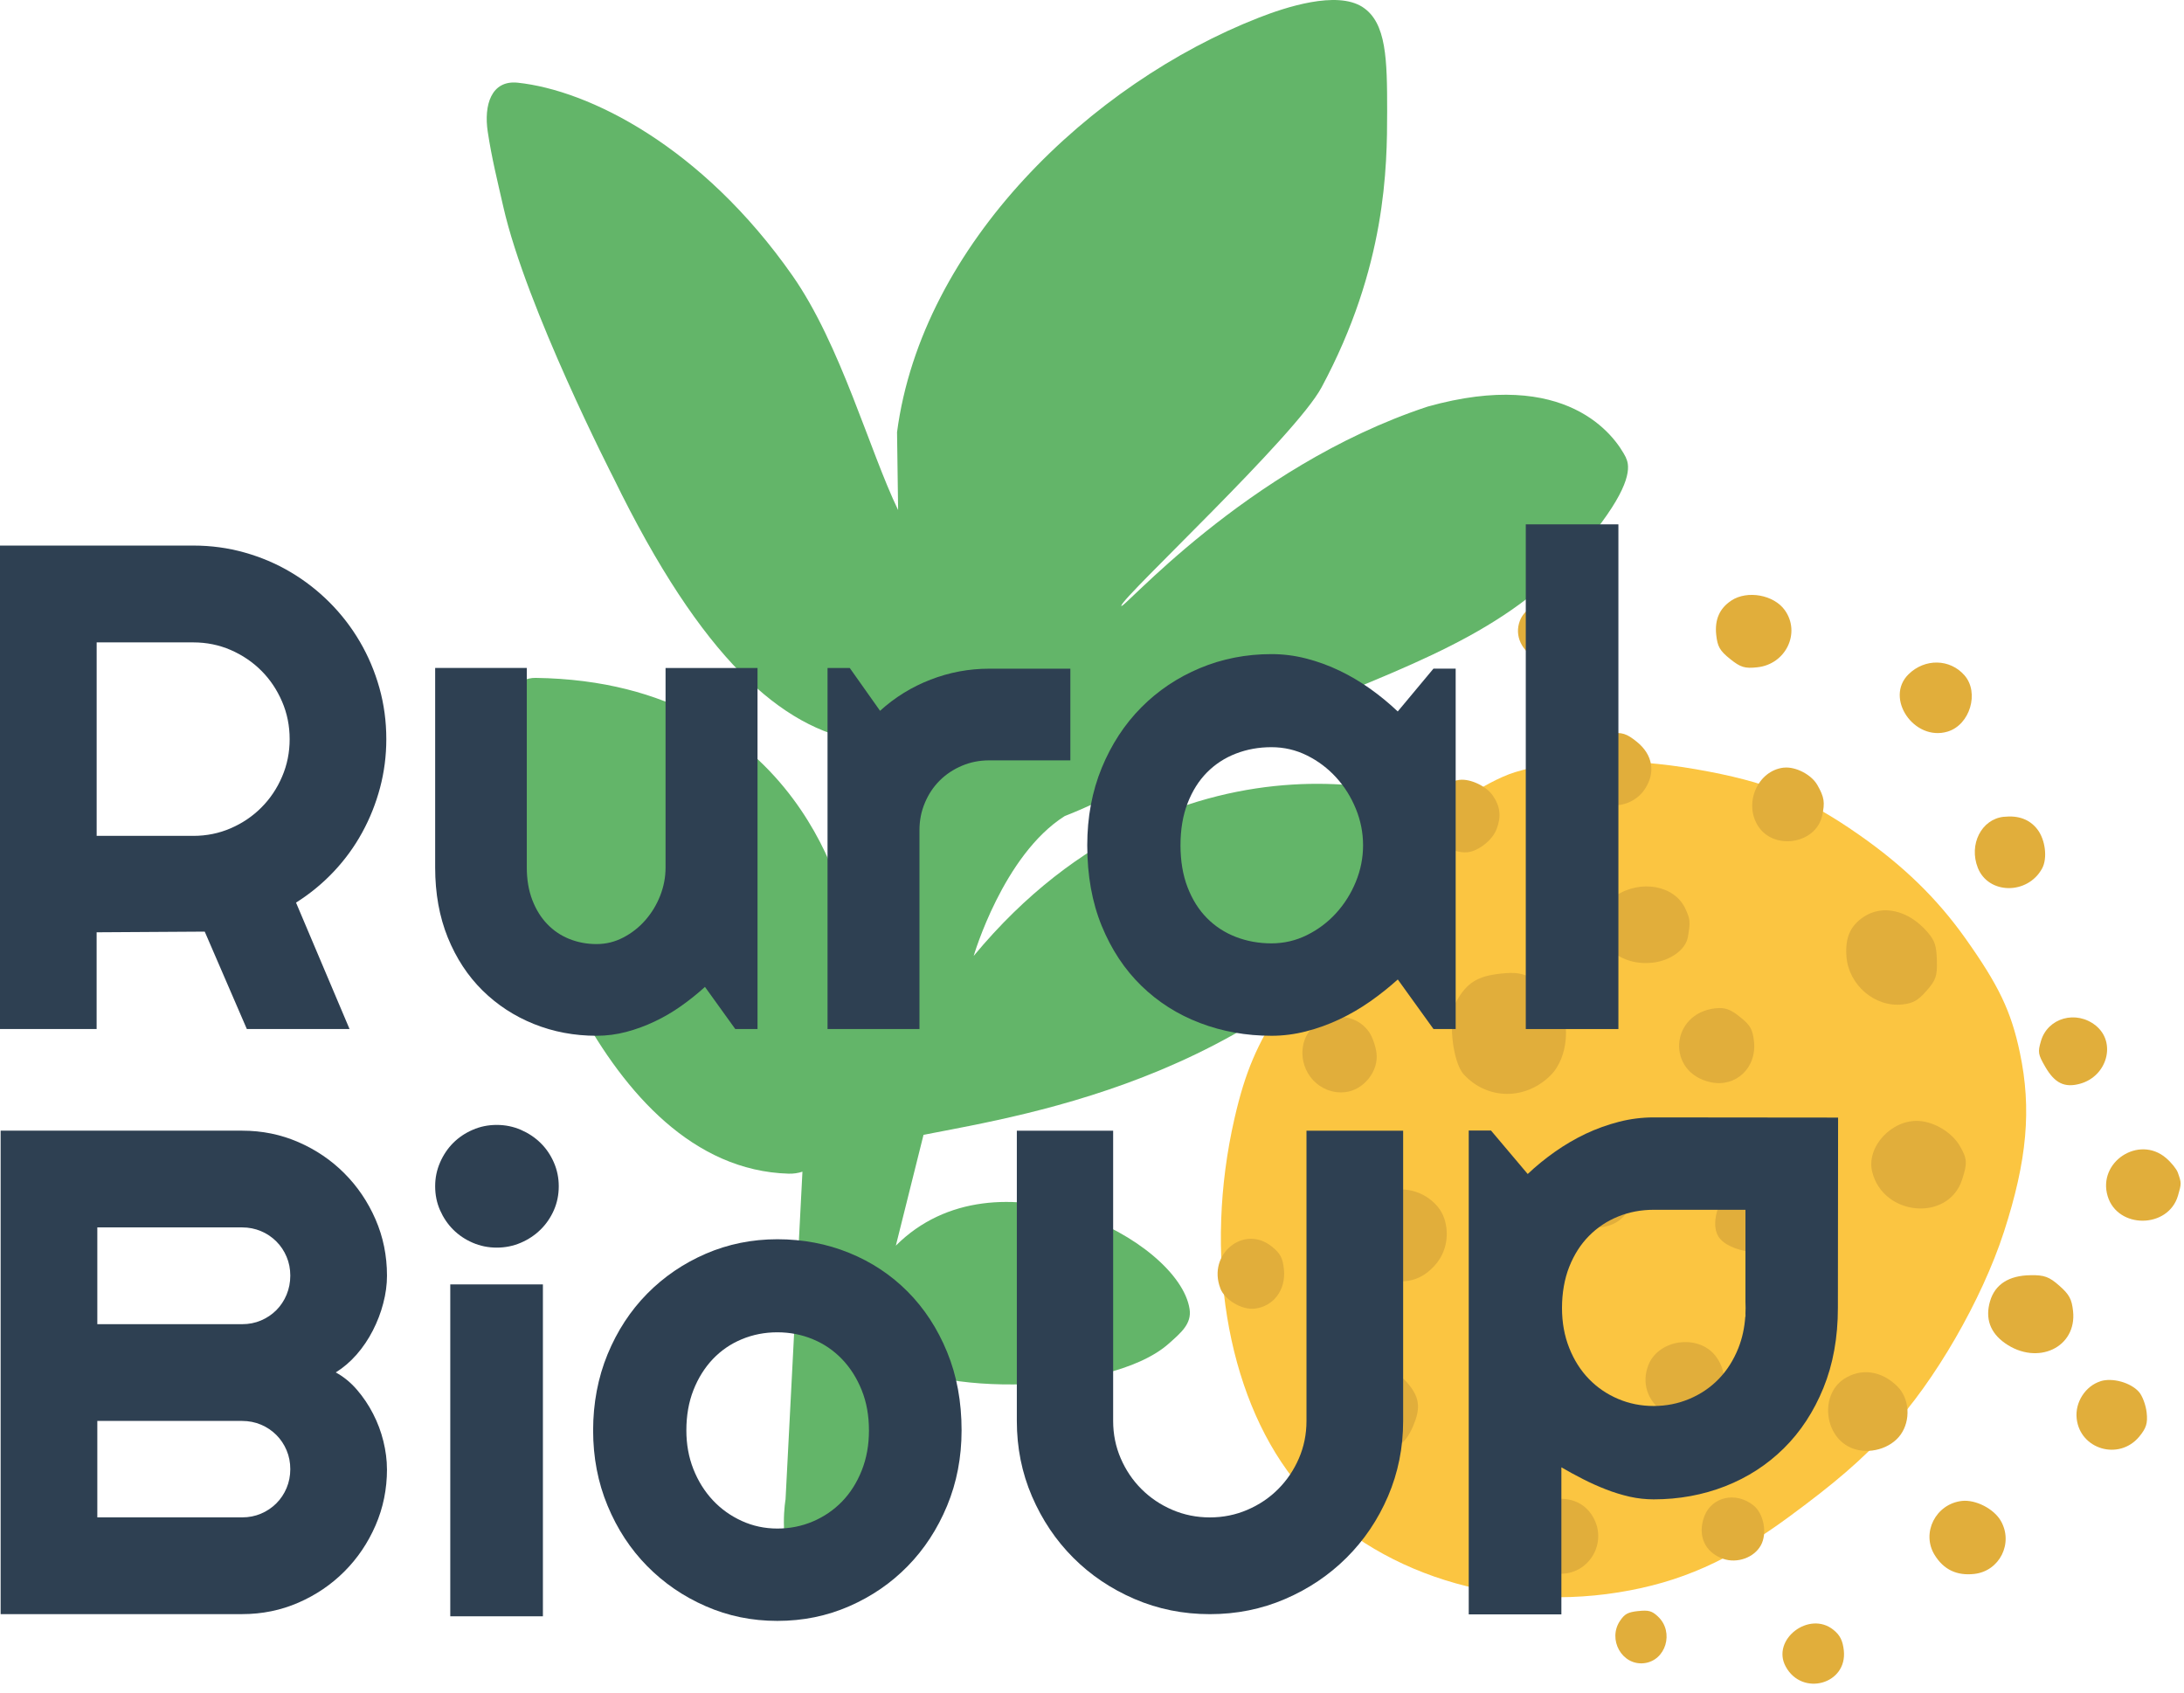
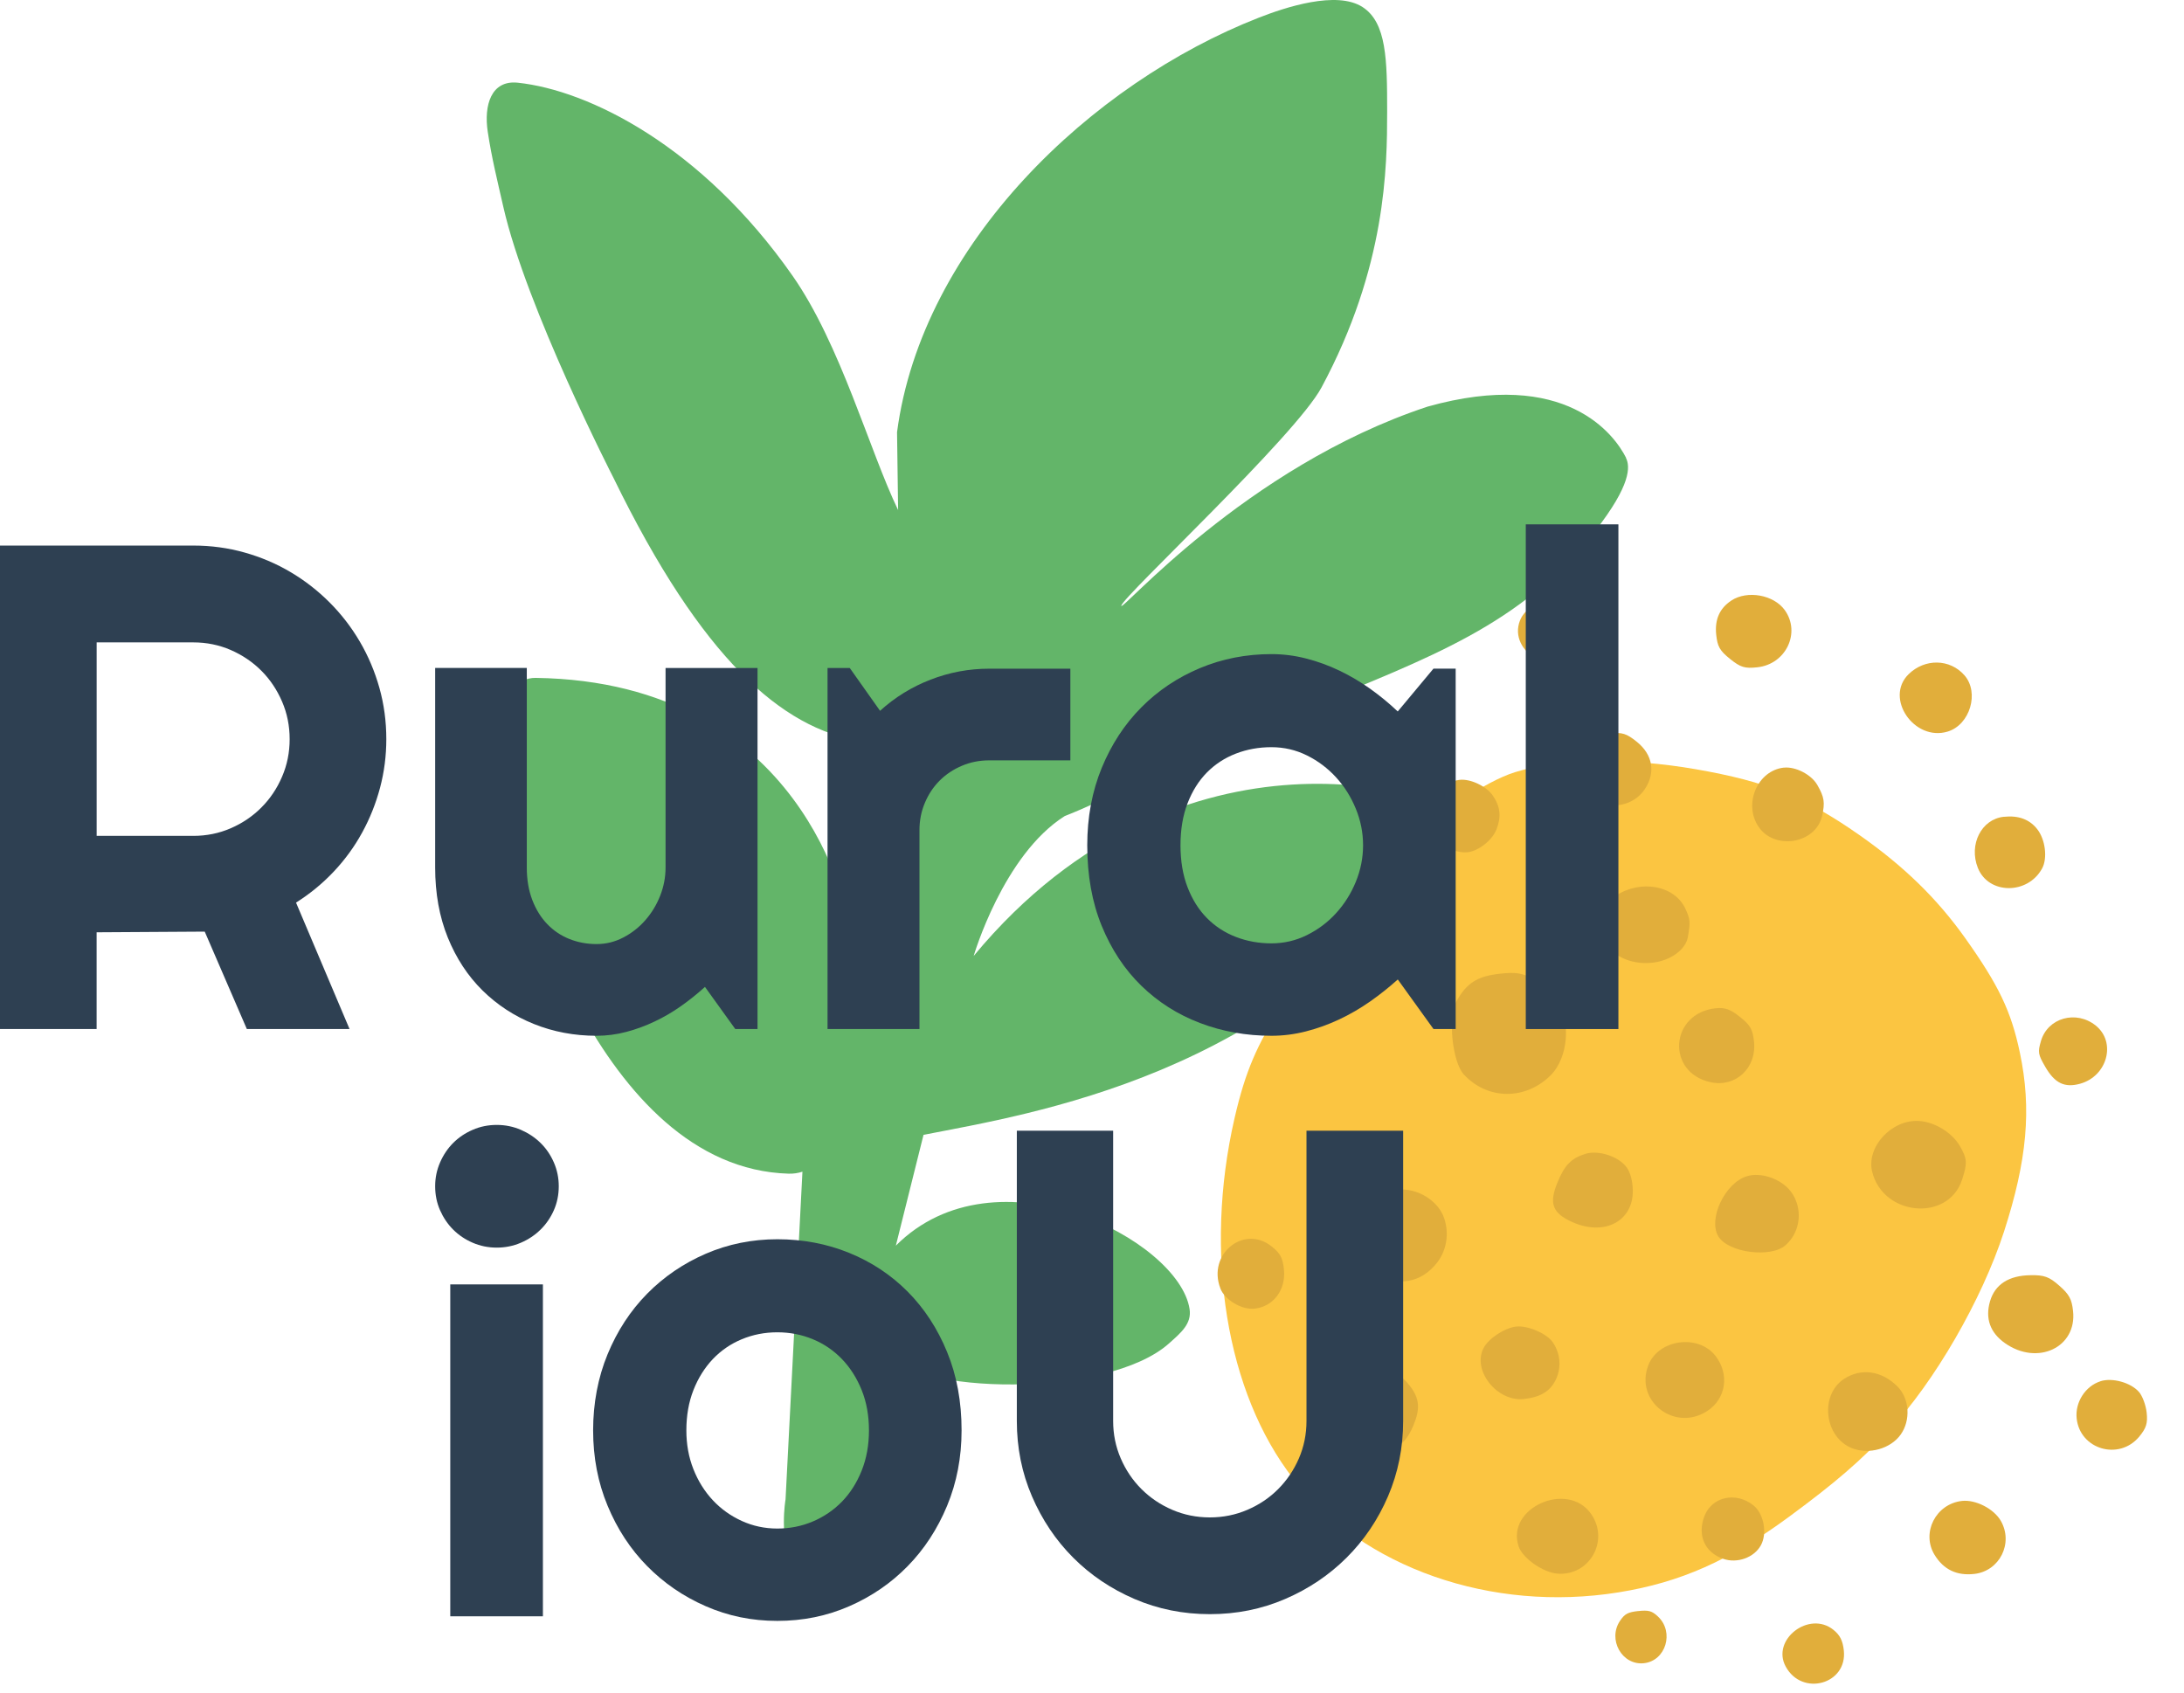
<svg xmlns="http://www.w3.org/2000/svg" width="120" height="93" viewBox="0 0 120 93" fill="none">
  <path d="M89.344 25.154C88.725 23.921 86.07 20.197 78.435 22.343C68.376 25.672 61.483 33.785 61.61 33.276C61.745 32.729 71.178 23.955 72.609 21.291C76.176 14.654 76.215 9.166 76.217 6.128C76.217 3.284 76.189 1.246 74.866 0.388C73.445 -0.532 70.626 0.399 69.163 0.972C59.966 4.567 50.656 13.4 49.288 23.745C49.282 23.79 49.353 27.978 49.347 28.027C47.767 24.751 46.193 18.938 43.546 15.151C38.558 8.02 32.338 4.955 28.446 4.544C26.987 4.391 26.578 5.784 26.799 7.237C27.023 8.714 27.322 9.897 27.655 11.364C28.916 16.919 33.71 26.261 33.71 26.261C38.577 36.246 42.974 40.005 47.24 40.713C48.162 43.13 48.243 46.424 46.974 52.208C46.864 51.576 46.725 50.956 46.555 50.354C46.555 50.354 44.286 37.452 29.421 37.247C28.454 37.235 27.59 38.184 27.126 38.988C26.412 40.228 26.731 40.461 27.69 44.517C28.364 47.371 32.829 64.184 43.333 64.489C43.599 64.497 43.851 64.458 44.09 64.38L43.162 82.384C43.16 82.396 42.782 84.573 43.575 86.118C43.744 86.448 44.061 86.679 44.452 86.82C44.541 86.957 44.609 87.049 44.633 87.055L44.619 86.875C46.072 87.288 48.319 86.57 48.025 85.06C47.876 84.285 48.033 76.581 48.094 73.84C48.145 73.813 48.194 73.784 48.245 73.758C48.307 73.909 48.384 74.052 48.472 74.189C50.093 76.68 60.866 76.841 64.241 73.807C64.874 73.238 65.49 72.741 65.361 71.922C64.766 68.115 54.727 62.934 49.222 68.444L50.743 62.355C56.592 61.209 70.369 59.103 78.666 46.995C79.631 45.587 79.659 45.595 79.77 44.955C79.978 43.745 64.934 38.722 53.499 52.525C53.499 52.525 55.118 46.978 58.501 44.84C60.776 43.958 64.631 41.912 71.818 38.914C78.48 36.136 83.576 34.386 87.646 29.175C89.616 26.654 89.578 25.635 89.338 25.161L89.344 25.154Z" fill="#63B569" />
  <path d="M77.178 46.293C78.971 44.789 81.565 42.947 83.243 42.428C85.665 41.677 89.465 41.617 93.185 42.268C97.088 42.949 99.166 43.786 102.157 45.877C104.6 47.586 106.429 49.368 107.975 51.541C109.825 54.144 110.503 55.564 110.982 57.839C111.634 60.929 111.382 63.75 110.107 67.685C108.89 71.429 106.294 75.922 103.813 78.576C102.21 80.289 100.877 81.441 98.318 83.327C95.027 85.75 92.329 86.949 88.925 87.495C81.951 88.616 74.878 86.145 71.056 81.244C67.378 76.53 66.129 68.878 67.828 61.459C68.433 58.819 69.083 57.405 70.373 55.359C70.937 54.463 73.245 52.132 73.776 51.144C74.88 49.088 75.906 47.361 77.18 46.293" fill="#FBC541" />
-   <path d="M119.012 63.627C119.299 63.871 119.589 64.231 119.658 64.423C119.865 65 119.865 65.027 119.669 65.698C119.135 67.515 116.355 67.537 115.807 65.729C115.237 63.846 117.52 62.351 119.012 63.627Z" fill="#E1AE3B" />
  <path d="M112.142 57.194C112.516 55.924 114.076 55.486 115.151 56.351C116.292 57.268 115.789 59.132 114.291 59.547C113.442 59.783 112.899 59.519 112.38 58.623C111.979 57.931 111.96 57.814 112.142 57.194Z" fill="#E1AE3B" />
  <path d="M115.413 75.892C116.067 75.685 117.075 75.967 117.527 76.483C117.715 76.698 117.903 77.205 117.948 77.612C118.013 78.202 117.927 78.472 117.535 78.944C116.429 80.268 114.289 79.642 114.103 77.944C114.005 77.054 114.579 76.158 115.415 75.894" fill="#E1AE3B" />
  <path d="M110.094 44.881C110.902 44.793 111.515 45.02 111.938 45.562C112.384 46.133 112.51 47.16 112.202 47.721C111.407 49.174 109.254 49.153 108.672 47.684C108.165 46.403 108.868 45.014 110.092 44.879" fill="#E1AE3B" />
  <path d="M104.865 37.048C105.761 36.169 107.14 36.193 107.938 37.106C108.768 38.055 108.24 39.825 107.016 40.197C105.174 40.756 103.535 38.358 104.865 37.048Z" fill="#E1AE3B" />
  <path d="M111.564 70.066C112.326 70.056 112.59 70.152 113.148 70.643C113.694 71.124 113.833 71.378 113.904 72.035C114.123 74.034 111.954 75.059 110.166 73.803C109.346 73.226 109.066 72.44 109.344 71.495C109.616 70.572 110.374 70.083 111.564 70.068" fill="#E1AE3B" />
  <path d="M105.433 61.592C106.3 61.643 107.269 62.238 107.692 62.981C108.091 63.678 108.103 63.908 107.805 64.822C107.044 67.147 103.463 66.827 102.866 64.38C102.535 63.022 103.931 61.505 105.431 61.593" fill="#E1AE3B" />
  <path d="M107.803 82.47C108.553 82.388 109.554 82.902 109.935 83.565C110.64 84.792 109.869 86.329 108.475 86.482C107.51 86.589 106.793 86.243 106.296 85.435C105.552 84.222 106.362 82.63 107.803 82.47Z" fill="#E1AE3B" />
-   <path d="M102.406 50.375C103.453 49.679 104.88 50.021 105.904 51.214C106.309 51.686 106.399 51.954 106.421 52.771C106.446 53.626 106.37 53.849 105.859 54.434C105.391 54.97 105.117 55.126 104.528 55.191C103.018 55.357 101.576 54.125 101.454 52.564C101.374 51.531 101.66 50.87 102.404 50.375" fill="#E1AE3B" />
  <path d="M101.315 75.771C102.251 75.147 103.408 75.315 104.271 76.197C104.919 76.859 104.992 78.04 104.432 78.826C103.88 79.601 102.697 79.935 101.771 79.577C100.242 78.985 99.964 76.669 101.315 75.769" fill="#E1AE3B" />
  <path d="M98.011 42.18C98.657 42.108 99.528 42.561 99.855 43.134C100.239 43.807 100.282 44.097 100.113 44.838C99.763 46.364 97.492 46.737 96.615 45.413C95.783 44.159 96.57 42.338 98.011 42.178" fill="#E1AE3B" />
  <path d="M95.125 32.999C96.006 32.418 97.462 32.68 98.067 33.527C98.952 34.767 98.128 36.492 96.566 36.664C95.867 36.742 95.636 36.67 95.06 36.208C94.491 35.751 94.367 35.528 94.297 34.873C94.211 34.041 94.483 33.425 95.125 33.001" fill="#E1AE3B" />
  <path d="M95.986 64.628C96.762 64.392 97.86 64.771 98.389 65.459C99.078 66.357 98.954 67.677 98.105 68.421C97.29 69.139 94.945 68.829 94.412 67.93C93.841 66.969 94.784 64.992 95.986 64.628Z" fill="#E1AE3B" />
  <path d="M98.118 91.575C97.308 90.096 99.401 88.477 100.736 89.552C101.098 89.842 101.249 90.141 101.309 90.687C101.511 92.539 99.023 93.233 98.118 91.575Z" fill="#E1AE3B" />
  <path d="M94.266 55.402C94.775 55.347 95.08 55.455 95.605 55.877C96.176 56.335 96.3 56.554 96.374 57.231C96.531 58.672 95.374 59.758 93.999 59.466C91.533 58.938 91.748 55.676 94.266 55.4" fill="#E1AE3B" />
  <path d="M93.649 83.305C94.062 82.233 95.386 81.944 96.347 82.718C96.913 83.174 97.114 84.248 96.752 84.907C96.38 85.586 95.45 85.92 94.677 85.65C93.663 85.298 93.248 84.35 93.649 83.305Z" fill="#E1AE3B" />
  <path d="M88.764 49.223C90.152 48.31 91.999 48.646 92.596 49.916C92.872 50.506 92.885 50.641 92.74 51.492C92.621 52.177 91.781 52.787 90.806 52.895C88.234 53.178 86.767 50.538 88.766 49.223" fill="#E1AE3B" />
  <path d="M90.565 75.018C91.115 73.586 93.32 73.281 94.263 74.507C95.033 75.509 94.841 76.837 93.827 77.514C92.039 78.707 89.805 76.999 90.565 75.02" fill="#E1AE3B" />
  <path d="M88.472 40.298C89.124 40.226 89.371 40.304 89.935 40.758C90.814 41.466 90.98 42.452 90.373 43.363C89.459 44.73 87.235 44.484 86.621 42.949C86.111 41.671 86.951 40.465 88.469 40.298" fill="#E1AE3B" />
  <path d="M83.516 34.096C83.944 32.985 85.779 32.688 86.579 33.603C87.075 34.172 87.11 35.26 86.648 35.837C85.466 37.312 82.84 35.854 83.514 34.096" fill="#E1AE3B" />
  <path d="M87.122 63.396C87.84 63.177 88.952 63.55 89.383 64.149C89.583 64.429 89.706 64.898 89.714 65.409C89.741 67.106 88.148 67.936 86.388 67.147C85.305 66.66 85.103 66.136 85.563 65.002C85.959 64.02 86.333 63.638 87.124 63.396" fill="#E1AE3B" />
  <path d="M84.281 53.796C84.723 54.025 85.279 54.498 85.516 54.85C86.34 56.071 86.18 58.121 85.185 59.099C83.799 60.462 81.728 60.438 80.434 59.042C79.794 58.355 79.543 55.881 80.023 55.019C80.583 54.017 81.162 53.645 82.384 53.505C83.282 53.403 83.625 53.456 84.281 53.796Z" fill="#E1AE3B" />
  <path d="M83.441 84.966C82.729 82.851 86.143 81.332 87.429 83.194C88.441 84.655 87.337 86.603 85.575 86.466C84.782 86.405 83.657 85.615 83.439 84.966" fill="#E1AE3B" />
  <path d="M80.201 42.849C80.794 42.784 81.662 43.195 82.016 43.704C82.433 44.306 82.496 44.865 82.229 45.56C81.996 46.164 81.248 46.759 80.636 46.827C79.678 46.931 78.351 45.955 78.255 45.075C78.159 44.193 79.242 42.953 80.201 42.849Z" fill="#E1AE3B" />
  <path d="M83.316 72.89C83.942 72.823 84.982 73.269 85.313 73.747C85.728 74.347 85.8 75.106 85.504 75.763C85.203 76.432 84.663 76.767 83.727 76.87C82.257 77.031 80.886 75.307 81.509 74.081C81.779 73.547 82.672 72.96 83.316 72.888" fill="#E1AE3B" />
  <path d="M90.013 88.522C90.581 88.461 90.765 88.51 91.096 88.821C92.006 89.674 91.531 91.256 90.325 91.387C89.119 91.518 88.314 90.077 89.019 89.048C89.275 88.674 89.444 88.584 90.013 88.52" fill="#E1AE3B" />
  <path d="M76.781 65.371C77.869 65.252 79.034 65.968 79.357 66.956C79.629 67.785 79.486 68.691 78.977 69.356C77.149 71.742 73.815 69.682 74.948 66.864C75.23 66.162 76.111 65.444 76.781 65.371Z" fill="#E1AE3B" />
  <path d="M75.638 75.378C76.483 75.286 76.953 75.485 77.466 76.15C78.003 76.849 78.048 77.416 77.644 78.359C77.169 79.466 76.581 79.787 75.528 79.509C74.408 79.215 73.899 78.66 73.788 77.612C73.656 76.336 74.33 75.519 75.638 75.376" fill="#E1AE3B" />
-   <path d="M71.589 57.505C71.855 55.787 74.23 55.269 75.228 56.712C75.406 56.967 75.588 57.491 75.633 57.872C75.751 58.868 74.921 59.899 73.909 60.01C72.517 60.161 71.369 58.923 71.589 57.503" fill="#E1AE3B" />
  <path d="M70.908 83.035C71.501 82.969 72.37 83.38 72.724 83.89C73.138 84.49 73.173 84.815 72.922 85.721C72.681 86.589 72.024 87.039 71.098 86.967C70.391 86.914 69.512 86.243 69.269 85.574C68.899 84.563 69.809 83.155 70.908 83.035Z" fill="#E1AE3B" />
  <path d="M67.053 70.791C66.327 68.908 68.351 67.261 69.88 68.493C70.348 68.869 70.481 69.119 70.546 69.747C70.663 70.87 69.972 71.793 68.927 71.906C68.23 71.981 67.296 71.427 67.051 70.793" fill="#E1AE3B" />
  <path d="M5.311 56.542H0V29.977H10.621C11.596 29.977 12.533 30.104 13.434 30.358C14.335 30.611 15.178 30.969 15.96 31.432C16.743 31.894 17.459 32.451 18.107 33.099C18.755 33.748 19.309 34.466 19.773 35.258C20.235 36.048 20.593 36.895 20.846 37.795C21.099 38.697 21.226 39.635 21.226 40.611C21.226 41.525 21.112 42.413 20.883 43.279C20.654 44.142 20.327 44.965 19.901 45.742C19.476 46.52 18.955 47.236 18.338 47.891C17.721 48.545 17.03 49.112 16.265 49.595L19.206 56.542H13.563L11.249 51.189L5.309 51.226V56.542H5.311ZM5.311 35.295V45.928H10.621C11.349 45.928 12.034 45.789 12.676 45.511C13.317 45.233 13.88 44.854 14.36 44.371C14.84 43.891 15.22 43.326 15.498 42.677C15.777 42.029 15.915 41.341 15.915 40.613C15.915 39.884 15.777 39.195 15.498 38.548C15.22 37.902 14.842 37.335 14.36 36.854C13.88 36.373 13.317 35.993 12.676 35.714C12.034 35.436 11.349 35.297 10.621 35.297H5.311V35.295Z" fill="#2E4052" />
  <path d="M38.734 54.226C38.327 54.596 37.892 54.946 37.43 55.273C36.968 55.6 36.483 55.885 35.977 56.124C35.472 56.366 34.95 56.556 34.413 56.699C33.875 56.84 33.33 56.912 32.776 56.912C31.553 56.912 30.406 56.695 29.333 56.264C28.26 55.832 27.32 55.218 26.51 54.42C25.703 53.624 25.067 52.654 24.603 51.512C24.141 50.371 23.91 49.088 23.91 47.668V36.701H28.945V47.668C28.945 48.335 29.047 48.93 29.249 49.456C29.452 49.982 29.728 50.422 30.073 50.78C30.419 51.138 30.823 51.41 31.285 51.594C31.747 51.778 32.244 51.873 32.776 51.873C33.307 51.873 33.783 51.752 34.247 51.512C34.709 51.271 35.114 50.954 35.459 50.559C35.805 50.164 36.077 49.716 36.273 49.217C36.469 48.718 36.569 48.202 36.569 47.67V36.703H41.622V56.542H40.4L38.734 54.226Z" fill="#2E4052" />
  <path d="M50.522 56.542H45.469V36.703H46.69L48.355 39.056C49.169 38.315 50.095 37.744 51.131 37.343C52.168 36.942 53.241 36.742 54.351 36.742H58.811V41.779H54.351C53.819 41.779 53.321 41.877 52.853 42.076C52.385 42.274 51.976 42.544 51.63 42.89C51.285 43.236 51.013 43.643 50.817 44.114C50.618 44.582 50.52 45.084 50.52 45.613V56.544L50.522 56.542Z" fill="#2E4052" />
  <path d="M79.984 56.542H78.764L76.802 53.818C76.321 54.25 75.812 54.655 75.275 55.032C74.737 55.408 74.173 55.735 73.582 56.014C72.989 56.292 72.382 56.511 71.759 56.67C71.135 56.83 70.504 56.912 69.862 56.912C68.468 56.912 67.157 56.677 65.929 56.208C64.7 55.739 63.627 55.056 62.709 54.162C61.789 53.266 61.066 52.171 60.534 50.874C60.003 49.577 59.739 48.101 59.739 46.446C59.739 44.903 60.005 43.485 60.534 42.194C61.066 40.903 61.789 39.796 62.709 38.869C63.629 37.943 64.702 37.224 65.929 36.711C67.157 36.197 68.468 35.941 69.862 35.941C70.504 35.941 71.139 36.021 71.767 36.183C72.396 36.344 73.008 36.566 73.598 36.85C74.191 37.134 74.755 37.468 75.291 37.85C75.826 38.233 76.329 38.646 76.799 39.092L78.762 36.739H79.982V56.542H79.984ZM74.894 46.446C74.894 45.755 74.761 45.085 74.496 44.437C74.23 43.788 73.87 43.215 73.412 42.714C72.957 42.215 72.423 41.812 71.812 41.509C71.201 41.206 70.551 41.055 69.86 41.055C69.169 41.055 68.519 41.171 67.908 41.407C67.296 41.642 66.767 41.988 66.315 42.444C65.865 42.9 65.51 43.465 65.25 44.138C64.991 44.811 64.862 45.581 64.862 46.444C64.862 47.307 64.991 48.077 65.25 48.75C65.51 49.423 65.863 49.988 66.315 50.444C66.765 50.901 67.296 51.246 67.908 51.482C68.519 51.717 69.169 51.834 69.86 51.834C70.551 51.834 71.201 51.682 71.812 51.379C72.423 51.076 72.957 50.675 73.412 50.174C73.868 49.673 74.23 49.1 74.496 48.451C74.761 47.803 74.894 47.134 74.894 46.442" fill="#2E4052" />
  <path d="M88.923 28.811H83.834V56.542H88.923V28.811Z" fill="#2E4052" />
-   <path d="M21.263 80.725C21.263 81.823 21.052 82.855 20.633 83.818C20.214 84.782 19.644 85.625 18.922 86.347C18.201 87.07 17.359 87.64 16.396 88.06C15.433 88.479 14.403 88.69 13.305 88.69H0.035V62.126H13.305C14.403 62.126 15.433 62.336 16.396 62.756C17.359 63.175 18.201 63.746 18.922 64.47C19.644 65.193 20.214 66.036 20.633 66.999C21.052 67.963 21.263 68.994 21.263 70.093C21.263 70.586 21.195 71.094 21.058 71.611C20.924 72.131 20.731 72.63 20.484 73.111C20.237 73.592 19.94 74.032 19.595 74.427C19.249 74.822 18.867 75.149 18.448 75.409C18.879 75.644 19.268 75.961 19.613 76.362C19.959 76.763 20.255 77.205 20.502 77.686C20.75 78.167 20.938 78.67 21.067 79.196C21.195 79.722 21.261 80.229 21.261 80.725M5.345 72.759H13.303C13.673 72.759 14.018 72.692 14.339 72.555C14.66 72.419 14.94 72.231 15.182 71.99C15.423 71.748 15.611 71.464 15.746 71.139C15.881 70.811 15.95 70.463 15.95 70.091C15.95 69.719 15.883 69.375 15.746 69.054C15.611 68.732 15.423 68.452 15.182 68.211C14.94 67.969 14.66 67.781 14.339 67.646C14.018 67.511 13.673 67.441 13.303 67.441H5.347V72.757L5.345 72.759ZM5.345 83.374H13.303C13.673 83.374 14.018 83.307 14.339 83.17C14.66 83.035 14.94 82.846 15.182 82.605C15.423 82.364 15.611 82.083 15.746 81.762C15.881 81.441 15.95 81.095 15.95 80.725C15.95 80.354 15.883 80.008 15.746 79.687C15.611 79.366 15.423 79.086 15.182 78.844C14.94 78.603 14.66 78.415 14.339 78.279C14.018 78.144 13.673 78.075 13.303 78.075H5.347V83.372L5.345 83.374Z" fill="#2E4052" />
  <path d="M30.701 65.18C30.701 65.649 30.611 66.089 30.433 66.496C30.253 66.903 30.01 67.259 29.701 67.562C29.392 67.865 29.033 68.106 28.618 68.284C28.203 68.462 27.763 68.552 27.295 68.552C26.827 68.552 26.386 68.462 25.973 68.284C25.56 68.106 25.202 67.865 24.899 67.562C24.597 67.259 24.358 66.905 24.178 66.496C23.998 66.089 23.91 65.651 23.91 65.18C23.91 64.71 24 64.288 24.178 63.875C24.358 63.462 24.597 63.104 24.899 62.801C25.202 62.498 25.56 62.257 25.973 62.079C26.386 61.898 26.827 61.81 27.295 61.81C27.763 61.81 28.205 61.901 28.618 62.079C29.031 62.259 29.392 62.498 29.701 62.801C30.01 63.104 30.253 63.462 30.433 63.875C30.613 64.288 30.701 64.724 30.701 65.18ZM29.83 88.811H24.74V70.572H29.83V88.811Z" fill="#2E4052" />
  <path d="M52.834 78.594C52.834 80.076 52.569 81.457 52.039 82.736C51.508 84.015 50.786 85.12 49.874 86.052C48.961 86.986 47.892 87.72 46.663 88.256C45.435 88.794 44.118 89.062 42.712 89.062C41.306 89.062 40.008 88.794 38.779 88.256C37.55 87.72 36.477 86.984 35.559 86.052C34.64 85.12 33.916 84.015 33.385 82.736C32.853 81.457 32.589 80.078 32.589 78.594C32.589 77.111 32.855 75.693 33.385 74.408C33.916 73.123 34.64 72.016 35.559 71.083C36.479 70.15 37.553 69.42 38.779 68.888C40.008 68.358 41.318 68.092 42.712 68.092C44.106 68.092 45.435 68.341 46.663 68.843C47.892 69.344 48.961 70.054 49.874 70.973C50.788 71.894 51.51 72.998 52.039 74.289C52.571 75.581 52.834 77.015 52.834 78.597M47.745 78.597C47.745 77.782 47.612 77.043 47.346 76.383C47.08 75.722 46.72 75.153 46.263 74.678C45.807 74.204 45.273 73.837 44.662 73.586C44.051 73.332 43.401 73.205 42.71 73.205C42.019 73.205 41.369 73.332 40.758 73.586C40.147 73.839 39.617 74.204 39.165 74.678C38.716 75.153 38.36 75.722 38.1 76.383C37.841 77.043 37.712 77.782 37.712 78.597C37.712 79.362 37.841 80.072 38.1 80.727C38.36 81.381 38.714 81.948 39.165 82.431C39.617 82.914 40.147 83.292 40.758 83.571C41.369 83.849 42.019 83.988 42.71 83.988C43.401 83.988 44.051 83.859 44.662 83.599C45.273 83.339 45.807 82.975 46.263 82.507C46.718 82.038 47.08 81.469 47.346 80.802C47.612 80.135 47.745 79.401 47.745 78.599" fill="#2E4052" />
  <path d="M77.096 78.077C77.096 79.546 76.818 80.927 76.264 82.218C75.708 83.509 74.949 84.632 73.987 85.59C73.024 86.548 71.9 87.305 70.61 87.859C69.32 88.416 67.942 88.692 66.475 88.692C65.007 88.692 63.627 88.414 62.337 87.859C61.047 87.303 59.925 86.548 58.968 85.59C58.012 84.632 57.258 83.509 56.702 82.218C56.146 80.927 55.87 79.548 55.87 78.077V62.127H61.162V78.077C61.162 78.805 61.301 79.491 61.579 80.133C61.857 80.776 62.235 81.338 62.717 81.819C63.2 82.3 63.762 82.681 64.41 82.959C65.058 83.237 65.745 83.376 66.475 83.376C67.204 83.376 67.891 83.237 68.537 82.959C69.185 82.681 69.749 82.302 70.23 81.819C70.71 81.336 71.09 80.776 71.368 80.133C71.646 79.491 71.785 78.805 71.785 78.077V62.127H77.096V78.077Z" fill="#2E4052" />
-   <path d="M100.994 61.407L90.861 61.397C90.219 61.397 89.583 61.477 88.954 61.638C88.324 61.8 87.717 62.019 87.13 62.295C86.544 62.574 85.98 62.903 85.438 63.285C84.894 63.668 84.395 64.075 83.94 64.507L81.922 62.117H80.7V88.704H85.79V80.624C86.172 80.847 86.57 81.062 86.983 81.273C87.396 81.484 87.815 81.672 88.243 81.838C88.668 82.005 89.101 82.136 89.538 82.237C89.976 82.335 90.417 82.384 90.861 82.384C92.255 82.384 93.565 82.142 94.794 81.662C96.02 81.181 97.096 80.485 98.013 79.579C98.933 78.67 99.657 77.565 100.188 76.262C100.718 74.959 100.983 73.493 100.983 71.863L100.994 61.405V61.407ZM95.906 72.184V72.364L95.896 72.335C95.853 72.957 95.728 73.534 95.516 74.069C95.25 74.736 94.89 75.304 94.432 75.773C93.976 76.242 93.439 76.606 92.821 76.865C92.204 77.125 91.55 77.254 90.859 77.254C90.168 77.254 89.518 77.125 88.907 76.865C88.296 76.606 87.762 76.242 87.306 75.773C86.85 75.304 86.489 74.736 86.223 74.069C85.957 73.401 85.824 72.667 85.824 71.865C85.824 71.063 85.957 70.271 86.223 69.604C86.489 68.937 86.848 68.372 87.306 67.91C87.762 67.447 88.296 67.091 88.907 66.844C89.518 66.596 90.168 66.473 90.859 66.473H95.904V71.531C95.908 71.642 95.912 71.752 95.912 71.865C95.912 71.977 95.91 72.08 95.904 72.184" fill="#2E4052" />
</svg>